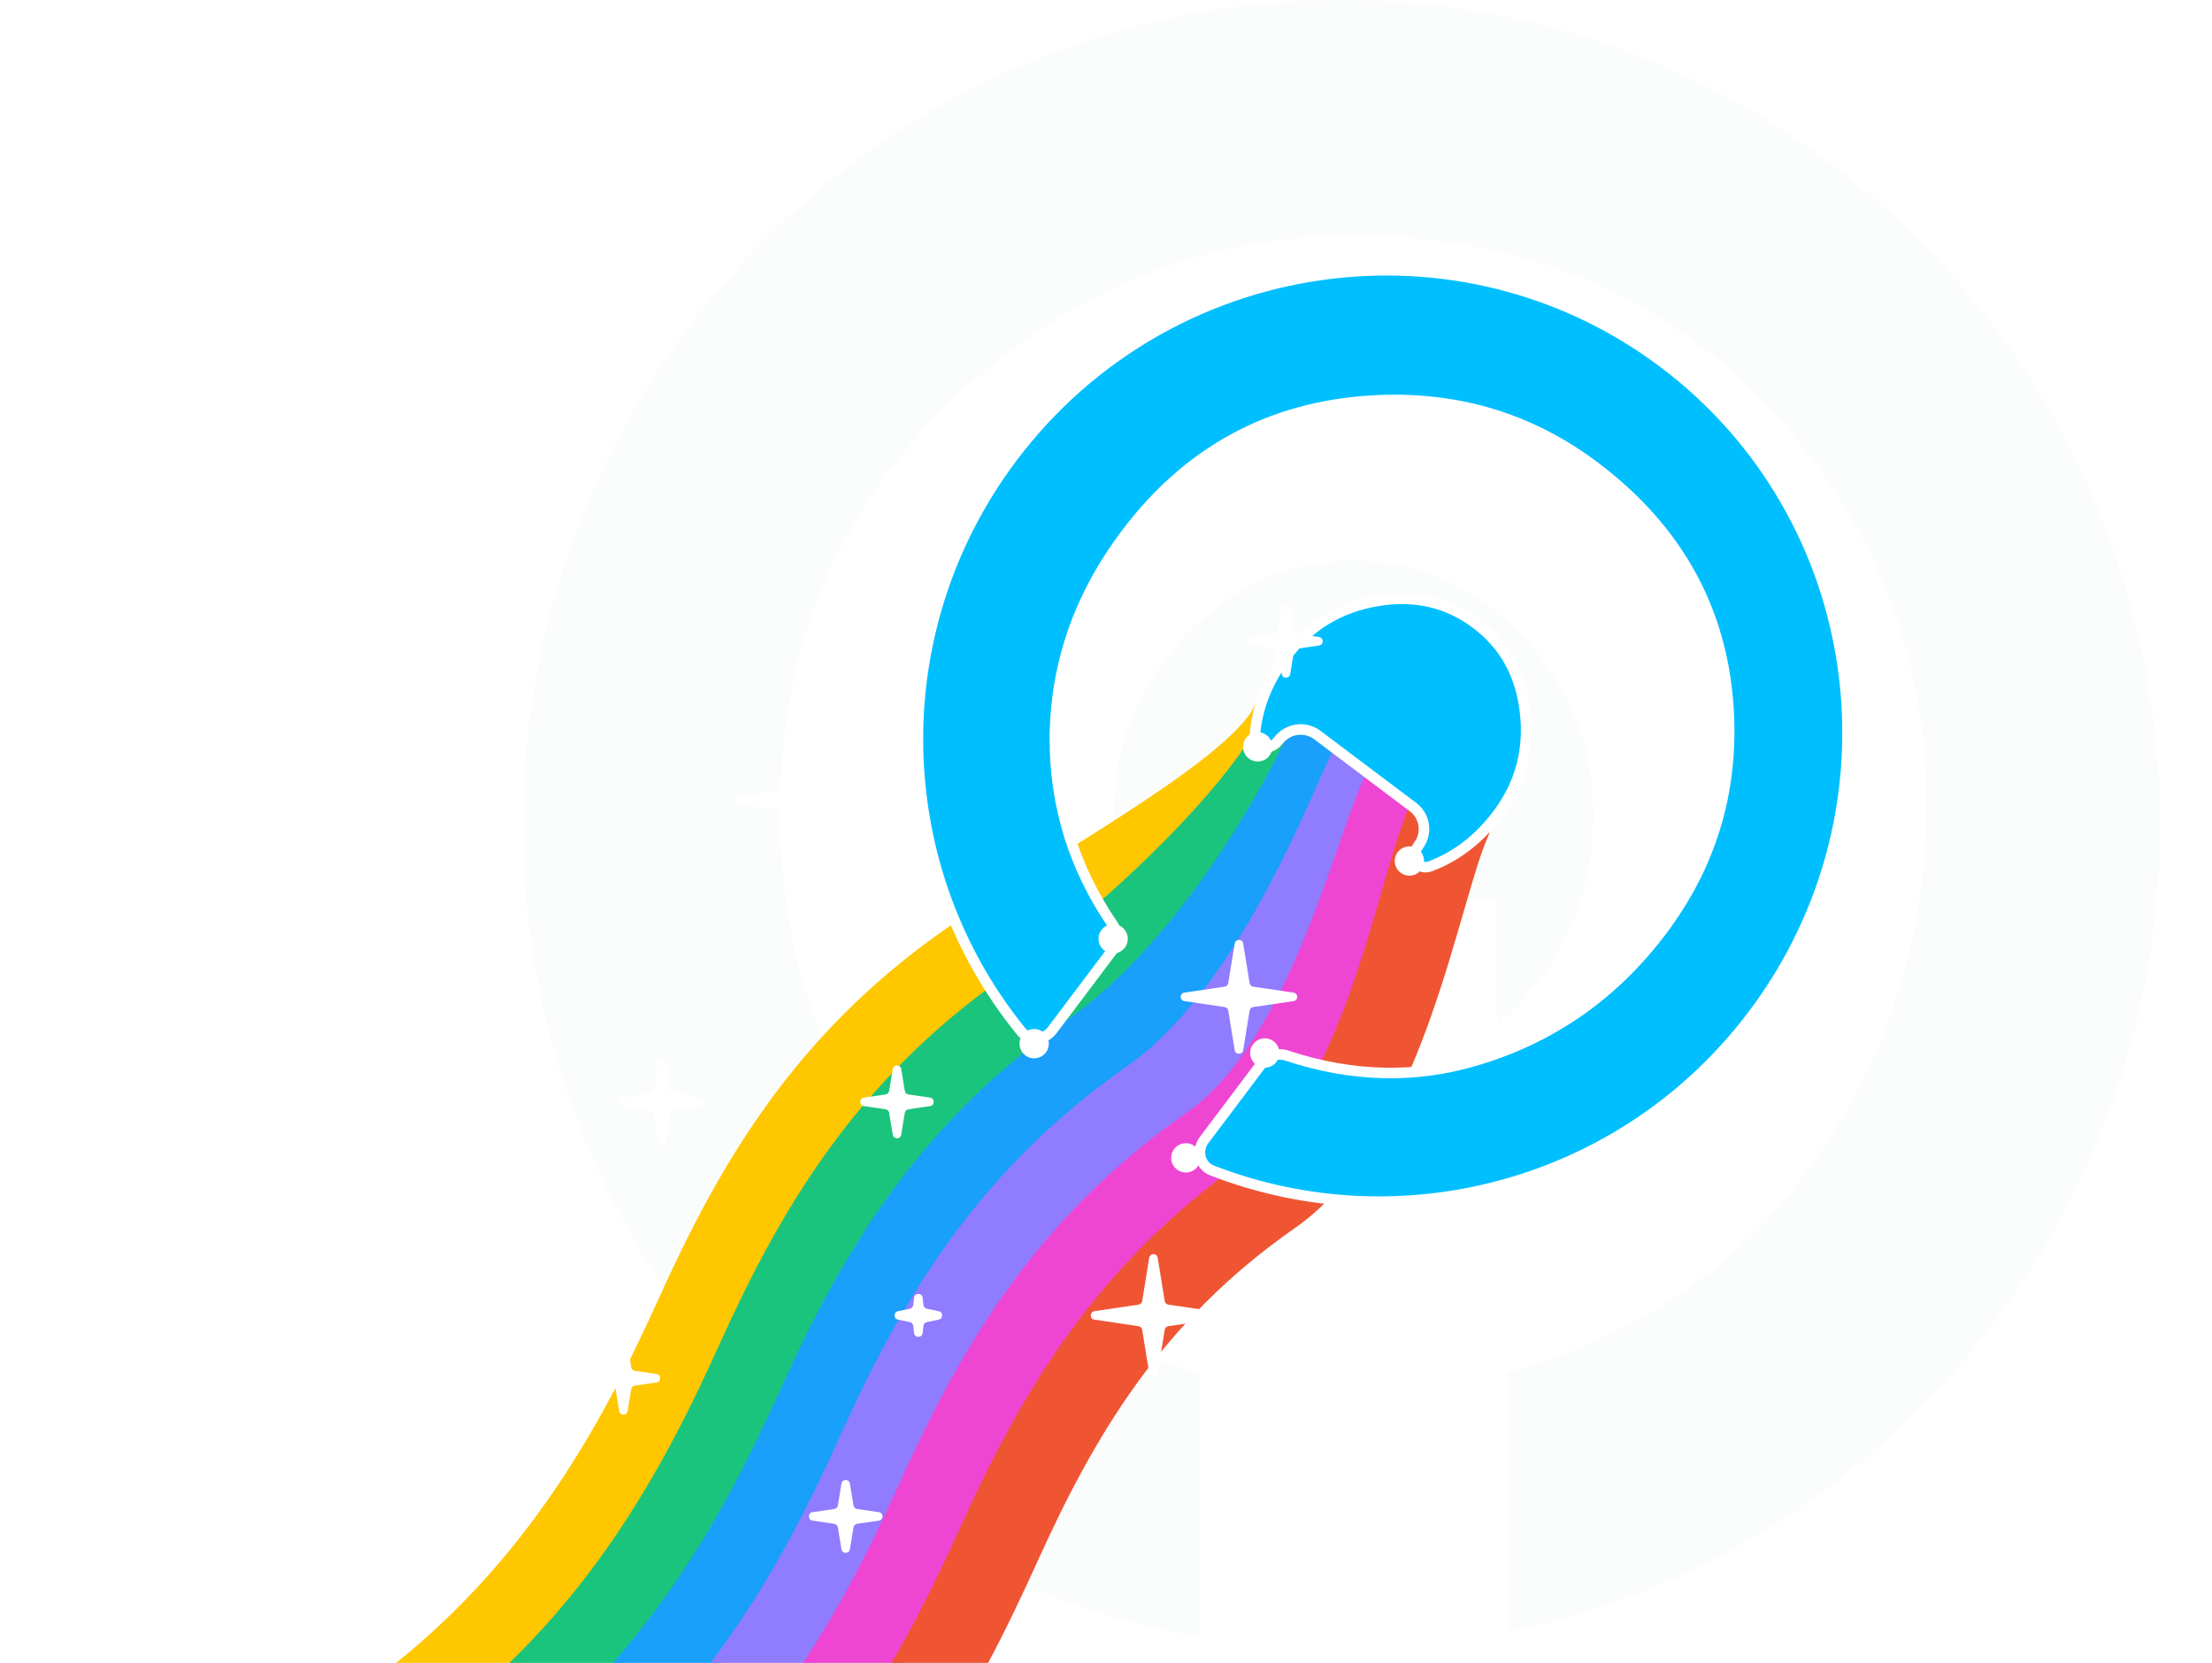
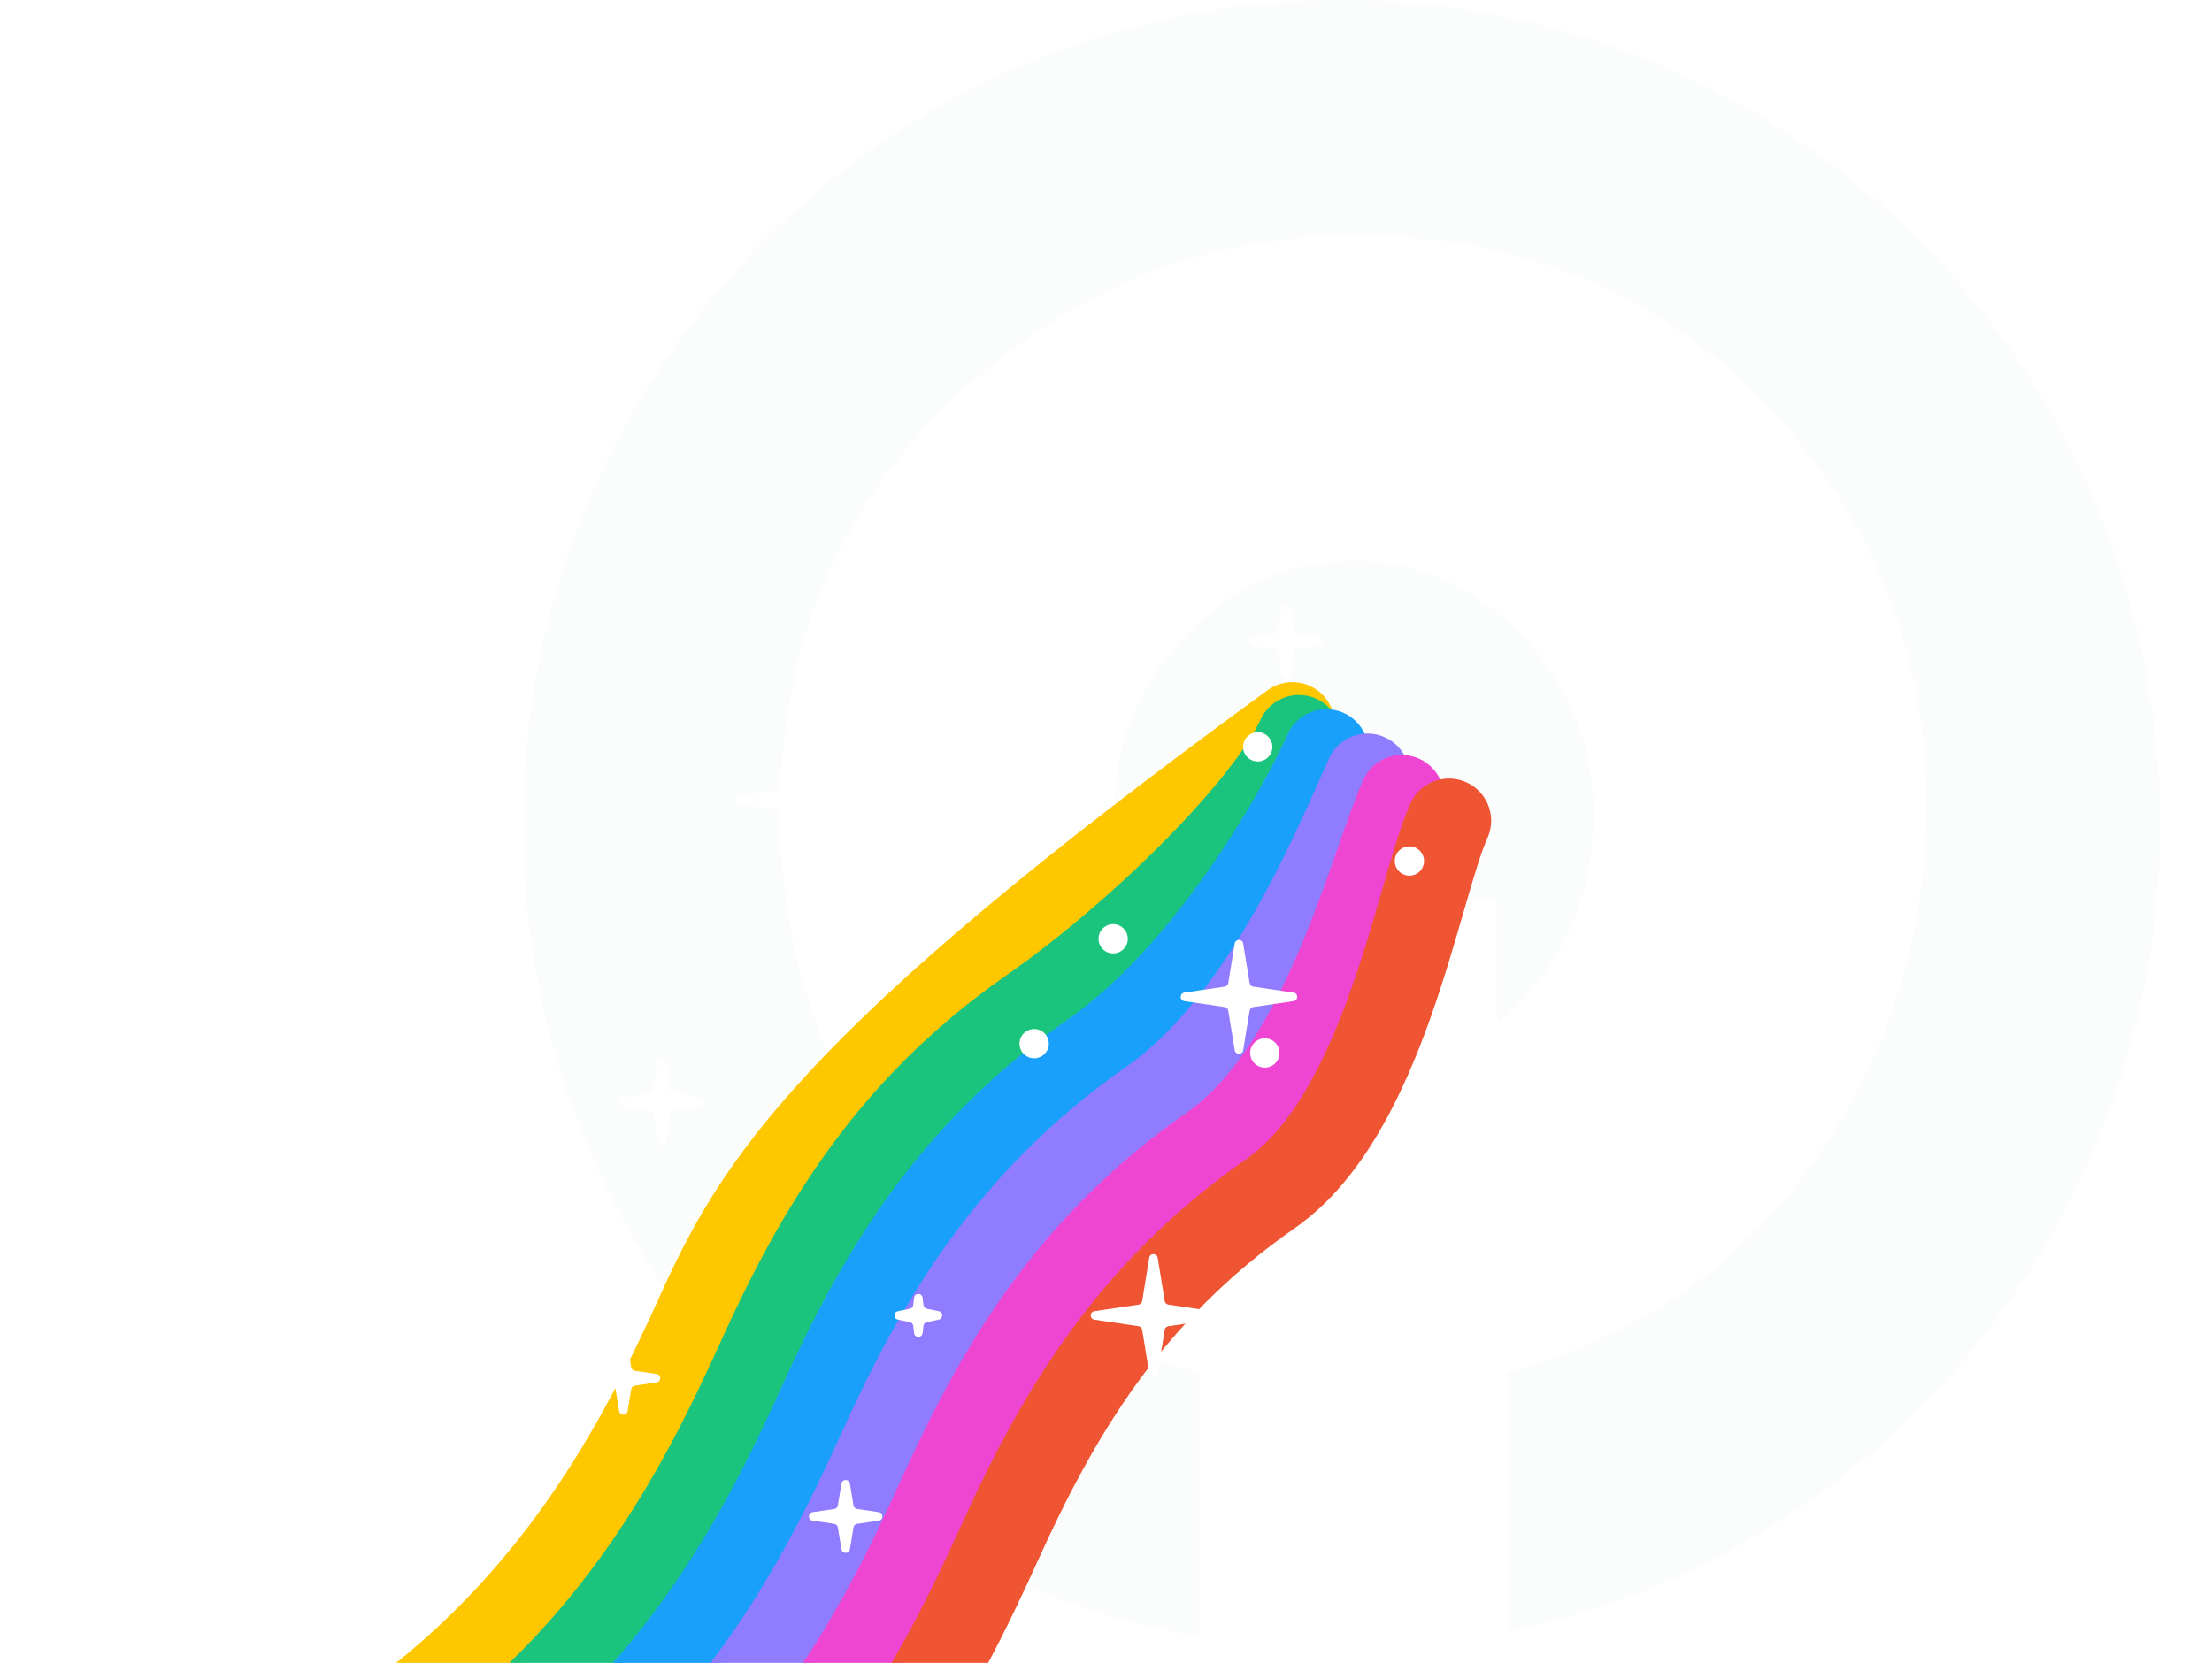
<svg xmlns="http://www.w3.org/2000/svg" width="516" height="388" viewBox="0 0 516 388" fill="none">
  <path fill-rule="evenodd" clip-rule="evenodd" d="M351.698 380.833C438.57 362.785 503.883 285.278 503.883 192.399C503.883 86.14 418.395 0 312.941 0C207.487 0 122 86.14 122 192.399C122 287.213 190.063 366.008 279.642 381.883V320.279C250.023 311.976 226.315 295.937 208.519 272.161C190.847 248.385 182.011 220.836 182.011 189.512C182.011 148.124 197.443 114.222 228.306 87.804C253.943 65.916 283.126 54.971 315.857 54.971C358.045 54.971 392.082 70.381 417.968 101.202C438.875 126.11 449.329 154.855 449.329 187.436C449.329 219.389 440.057 248.008 421.514 273.293C404.838 296.188 381.566 311.85 351.698 320.279V380.833ZM349.271 210.269H282.255V239.139C267.321 226.685 259.854 210.269 259.854 189.889C259.854 173.913 265.392 160.075 276.468 148.376C287.544 136.677 300.674 130.827 315.857 130.827C330.915 130.827 343.982 136.677 355.058 148.376C366.134 160.075 371.672 173.913 371.672 189.889C371.672 209.765 364.205 226.182 349.271 239.139V210.269Z" fill="#EBF1F3" fill-opacity="0.2" />
-   <path d="M301.5 169C294.324 184.844 252.808 206.277 226.164 224.86C192.859 248.089 176.283 276.887 162.852 306.564C149.42 336.242 129.604 374.982 87.292 404.074C53.441 427.348 22.186 479.588 10.789 502.8" stroke="#FFC700" stroke-width="19.688" stroke-linecap="round" />
+   <path d="M301.5 169C192.859 248.089 176.283 276.887 162.852 306.564C149.42 336.242 129.604 374.982 87.292 404.074C53.441 427.348 22.186 479.588 10.789 502.8" stroke="#FFC700" stroke-width="19.688" stroke-linecap="round" />
  <path d="M303 172C295.824 187.844 266.878 217.18 240.234 235.763C206.929 258.992 190.353 287.79 176.922 317.468C163.49 347.145 143.674 385.885 101.361 414.978C67.512 438.251 36.256 490.492 24.859 513.703" stroke="#1BC47D" stroke-width="19.688" stroke-linecap="round" />
  <path d="M309.393 175.319C302.217 191.163 281.204 227.498 254.56 246.081C221.255 269.309 204.679 298.107 191.248 327.785C177.816 357.462 158 396.203 115.688 425.294C81.838 448.568 50.582 500.809 39.185 524.02" stroke="#18A0FB" stroke-width="19.688" stroke-linecap="round" />
  <path d="M319 181C311.824 196.844 295.145 238.311 268.502 256.894C235.196 280.123 218.62 308.921 205.189 338.598C191.758 368.276 171.941 407.016 129.629 436.108C95.779 459.382 64.523 511.623 53.127 534.834" stroke="#907CFF" stroke-width="19.688" stroke-linecap="round" />
  <path d="M327 186C319.824 201.844 309.095 249.114 282.451 267.697C249.146 290.926 232.57 319.724 219.138 349.401C205.707 379.079 185.891 417.819 143.578 446.911C109.728 470.185 78.473 522.425 67.076 545.637" stroke="#EE46D3" stroke-width="19.688" stroke-linecap="round" />
  <path d="M338 191.5C330.824 207.345 323.038 259.916 296.394 278.499C263.089 301.727 246.513 330.525 233.082 360.203C219.65 389.88 199.834 428.621 157.522 457.713C123.672 480.986 92.416 533.228 81.019 556.438" stroke="#EF5533" stroke-width="19.688" stroke-linecap="round" />
-   <path d="M246.078 172.236L246.078 172.241C246.033 187.99 250.523 202.48 259.532 215.683C260.806 217.551 260.805 219.988 259.492 221.732L245.464 240.362C243.615 242.818 240.063 242.944 238.199 240.649C207.544 202.917 205.401 147.568 236.182 106.688C272.384 58.61 340.399 48.771 388.094 84.684C435.79 120.598 445.131 188.683 408.929 236.762C378.86 276.695 326.838 290.25 282.745 273.112C279.939 272.022 279.002 268.509 280.889 266.004L294.425 248.026C295.737 246.284 298.074 245.609 300.215 246.317C315.462 251.36 330.308 251.703 344.717 247.311C362.165 242.054 376.483 231.999 387.644 217.176C399.041 202.04 404.248 185.004 403.247 166.117L403.247 166.117C402.002 142.717 391.545 123.614 371.97 108.875C356.755 97.418 339.342 92.291 319.791 93.492L319.79 93.492C296.203 94.969 277.137 105.347 262.669 124.562C251.729 139.09 246.185 154.992 246.078 172.236ZM329.621 188.317L307.312 171.519C304.444 169.359 300.368 169.934 298.208 172.802C297.153 174.203 295.651 174.574 294.524 174.273C293.461 173.988 292.604 173.084 292.734 171.456C293.249 165.042 295.69 158.904 300.115 153.028C305.427 145.972 312.449 141.717 321.239 140.232C330.027 138.747 337.702 140.528 344.361 145.542C350.96 150.511 354.766 157.372 355.768 166.231C356.77 175.089 354.621 183.013 349.308 190.069C344.988 195.806 339.788 199.806 333.704 202.117C332.19 202.692 331.084 202.126 330.513 201.191C329.91 200.203 329.844 198.677 330.886 197.293C333.015 194.465 332.449 190.446 329.621 188.317Z" fill="#00BFFF" stroke="white" stroke-width="2.457" />
  <g filter="url(#filter0_d_172_10961)">
    <circle cx="296.782" cy="246.042" r="3.416" transform="rotate(36.979 296.782 246.042)" fill="white" />
  </g>
  <g filter="url(#filter1_d_172_10961)">
    <circle cx="261.401" cy="219.401" r="3.416" transform="rotate(36.979 261.401 219.401)" fill="white" />
  </g>
  <g filter="url(#filter2_d_172_10961)">
-     <circle cx="278.359" cy="270.509" r="3.416" transform="rotate(36.979 278.359 270.509)" fill="white" />
-   </g>
+     </g>
  <g filter="url(#filter3_d_172_10961)">
    <circle cx="242.978" cy="243.867" r="3.416" transform="rotate(36.979 242.978 243.867)" fill="white" />
  </g>
  <g filter="url(#filter4_d_172_10961)">
    <circle cx="295.128" cy="174.608" r="3.416" transform="rotate(36.979 295.128 174.608)" fill="white" />
  </g>
  <g filter="url(#filter5_d_172_10961)">
    <circle cx="330.509" cy="201.249" r="3.416" transform="rotate(36.979 330.509 201.249)" fill="white" />
  </g>
  <g filter="url(#filter6_d_172_10961)">
    <path d="M298.993 140.962C299.176 139.844 300.783 139.844 300.967 140.962L301.804 146.066C301.875 146.495 302.215 146.83 302.646 146.893L307.7 147.635C308.84 147.803 308.84 149.447 307.7 149.614L302.646 150.356C302.215 150.42 301.875 150.754 301.804 151.184L300.967 156.288C300.783 157.406 299.176 157.406 298.993 156.288L298.156 151.184C298.085 150.754 297.745 150.42 297.314 150.356L292.26 149.614C291.12 149.447 291.12 147.803 292.26 147.635L297.314 146.893C297.745 146.83 298.085 146.495 298.156 146.066L298.993 140.962Z" fill="white" />
  </g>
  <g filter="url(#filter7_d_172_10961)">
    <path d="M184.322 173.236C184.505 172.118 186.114 172.118 186.296 173.236L187.804 182.475C187.874 182.904 188.214 183.239 188.645 183.303L198.051 184.691C199.19 184.859 199.19 186.502 198.051 186.67L188.645 188.058C188.214 188.122 187.874 188.457 187.804 188.886L186.296 198.125C186.114 199.243 184.505 199.243 184.322 198.125L182.815 188.886C182.745 188.457 182.405 188.122 181.974 188.058L172.568 186.67C171.429 186.502 171.429 184.859 172.568 184.691L181.974 183.303C182.405 183.239 182.745 182.904 182.815 182.475L184.322 173.236Z" fill="white" />
  </g>
  <g filter="url(#filter8_d_172_10961)">
    <path d="M288.025 219.157C288.207 218.038 289.816 218.038 289.998 219.157L291.506 228.395C291.576 228.825 291.916 229.16 292.347 229.224L301.753 230.612C302.892 230.78 302.892 232.423 301.753 232.591L292.347 233.979C291.916 234.043 291.576 234.377 291.506 234.807L289.998 244.046C289.816 245.164 288.207 245.164 288.025 244.046L286.517 234.807C286.447 234.377 286.107 234.043 285.676 233.979L276.27 232.591C275.131 232.423 275.131 230.78 276.27 230.612L285.676 229.224C286.107 229.16 286.447 228.825 286.517 228.395L288.025 219.157Z" fill="white" />
  </g>
  <g filter="url(#filter9_d_172_10961)">
    <path d="M144.437 312.921C144.621 311.803 146.228 311.803 146.411 312.921L147.248 318.025C147.319 318.454 147.659 318.789 148.09 318.852L153.144 319.594C154.284 319.762 154.284 321.406 153.144 321.573L148.09 322.315C147.659 322.379 147.319 322.713 147.248 323.143L146.411 328.247C146.228 329.365 144.621 329.365 144.437 328.247L143.6 323.143C143.53 322.713 143.189 322.379 142.759 322.315L137.704 321.573C136.565 321.406 136.565 319.762 137.704 319.594L142.759 318.852C143.189 318.789 143.53 318.454 143.6 318.025L144.437 312.921Z" fill="white" />
  </g>
  <g filter="url(#filter10_d_172_10961)">
    <path d="M213.233 301.809C213.37 300.629 215.083 300.629 215.22 301.809L215.416 303.505C215.466 303.933 215.784 304.281 216.206 304.369L218.995 304.95C220.057 305.17 220.057 306.687 218.995 306.908L216.206 307.488C215.784 307.576 215.466 307.924 215.416 308.352L215.22 310.048C215.083 311.228 213.37 311.228 213.233 310.048L213.037 308.352C212.987 307.924 212.669 307.576 212.247 307.488L209.458 306.908C208.397 306.687 208.397 305.17 209.458 304.95L212.247 304.369C212.669 304.281 212.987 303.933 213.037 303.505L213.233 301.809Z" fill="white" />
  </g>
  <g filter="url(#filter11_d_172_10961)">
    <path d="M268.082 292.467C268.264 291.348 269.874 291.348 270.056 292.467L271.698 302.582C271.768 303.011 272.108 303.347 272.539 303.41L282.843 304.939C283.981 305.108 283.981 306.749 282.843 306.918L272.539 308.447C272.108 308.51 271.768 308.846 271.698 309.275L270.056 319.39C269.874 320.509 268.264 320.509 268.082 319.39L266.44 309.275C266.37 308.846 266.03 308.51 265.6 308.447L255.295 306.918C254.157 306.749 254.157 305.108 255.295 304.939L265.6 303.41C266.03 303.347 266.37 303.011 266.44 302.582L268.082 292.467Z" fill="white" />
  </g>
  <g filter="url(#filter12_d_172_10961)">
-     <path d="M208.254 248.436C208.437 247.319 210.044 247.319 210.227 248.436L211.065 253.54C211.135 253.97 211.476 254.305 211.906 254.368L216.961 255.11C218.1 255.277 218.1 256.922 216.961 257.089L211.906 257.831C211.476 257.894 211.135 258.229 211.065 258.659L210.227 263.763C210.044 264.88 208.437 264.88 208.254 263.763L207.417 258.659C207.346 258.229 207.006 257.894 206.575 257.831L201.521 257.089C200.381 256.922 200.381 255.277 201.521 255.11L206.575 254.368C207.006 254.305 207.346 253.97 207.417 253.54L208.254 248.436Z" fill="white" />
-   </g>
+     </g>
  <g filter="url(#filter13_d_172_10961)">
    <path d="M153.407 246.825C153.563 245.67 155.233 245.67 155.389 246.825L156.243 253.145C156.301 253.576 156.63 253.92 157.058 253.996L163.335 255.115C164.434 255.311 164.434 256.888 163.335 257.084L157.058 258.203C156.63 258.279 156.301 258.623 156.243 259.054L155.389 265.374C155.233 266.529 153.563 266.529 153.407 265.374L152.553 259.054C152.495 258.623 152.165 258.279 151.738 258.203L145.461 257.084C144.362 256.888 144.362 255.311 145.461 255.115L151.738 253.996C152.165 253.92 152.495 253.576 152.553 253.145L153.407 246.825Z" fill="white" />
  </g>
  <g filter="url(#filter14_d_172_10961)">
    <path d="M196.288 345.163C196.471 344.046 198.078 344.046 198.262 345.163L199.099 350.267C199.169 350.697 199.51 351.032 199.941 351.095L204.995 351.837C206.135 352.004 206.135 353.649 204.995 353.816L199.941 354.558C199.51 354.621 199.169 354.956 199.099 355.386L198.262 360.49C198.078 361.607 196.471 361.607 196.288 360.49L195.451 355.386C195.38 354.956 195.04 354.621 194.609 354.558L189.555 353.816C188.415 353.649 188.415 352.004 189.555 351.837L194.609 351.095C195.04 351.032 195.38 350.697 195.451 350.267L196.288 345.163Z" fill="white" />
  </g>
  <defs>
    <filter id="filter0_d_172_10961" x="284.006" y="234.653" width="22.085" height="22.085" filterUnits="userSpaceOnUse" color-interpolation-filters="sRGB">
      <feFlood flood-opacity="0" result="BackgroundImageFix" />
      <feColorMatrix in="SourceAlpha" type="matrix" values="0 0 0 0 0 0 0 0 0 0 0 0 0 0 0 0 0 0 127 0" result="hardAlpha" />
      <feOffset dx="-1.733" dy="-0.347" />
      <feGaussianBlur stdDeviation="3.813" />
      <feComposite in2="hardAlpha" operator="out" />
      <feColorMatrix type="matrix" values="0 0 0 0 1 0 0 0 0 1 0 0 0 0 1 0 0 0 1 0" />
      <feBlend mode="normal" in2="BackgroundImageFix" result="effect1_dropShadow_172_10961" />
      <feBlend mode="normal" in="SourceGraphic" in2="effect1_dropShadow_172_10961" result="shape" />
    </filter>
    <filter id="filter1_d_172_10961" x="248.625" y="208.012" width="22.085" height="22.085" filterUnits="userSpaceOnUse" color-interpolation-filters="sRGB">
      <feFlood flood-opacity="0" result="BackgroundImageFix" />
      <feColorMatrix in="SourceAlpha" type="matrix" values="0 0 0 0 0 0 0 0 0 0 0 0 0 0 0 0 0 0 127 0" result="hardAlpha" />
      <feOffset dx="-1.733" dy="-0.347" />
      <feGaussianBlur stdDeviation="3.813" />
      <feComposite in2="hardAlpha" operator="out" />
      <feColorMatrix type="matrix" values="0 0 0 0 1 0 0 0 0 1 0 0 0 0 1 0 0 0 1 0" />
      <feBlend mode="normal" in2="BackgroundImageFix" result="effect1_dropShadow_172_10961" />
      <feBlend mode="normal" in="SourceGraphic" in2="effect1_dropShadow_172_10961" result="shape" />
    </filter>
    <filter id="filter2_d_172_10961" x="265.583" y="259.12" width="22.085" height="22.085" filterUnits="userSpaceOnUse" color-interpolation-filters="sRGB">
      <feFlood flood-opacity="0" result="BackgroundImageFix" />
      <feColorMatrix in="SourceAlpha" type="matrix" values="0 0 0 0 0 0 0 0 0 0 0 0 0 0 0 0 0 0 127 0" result="hardAlpha" />
      <feOffset dx="-1.733" dy="-0.347" />
      <feGaussianBlur stdDeviation="3.813" />
      <feComposite in2="hardAlpha" operator="out" />
      <feColorMatrix type="matrix" values="0 0 0 0 1 0 0 0 0 1 0 0 0 0 1 0 0 0 1 0" />
      <feBlend mode="normal" in2="BackgroundImageFix" result="effect1_dropShadow_172_10961" />
      <feBlend mode="normal" in="SourceGraphic" in2="effect1_dropShadow_172_10961" result="shape" />
    </filter>
    <filter id="filter3_d_172_10961" x="230.202" y="232.478" width="22.085" height="22.085" filterUnits="userSpaceOnUse" color-interpolation-filters="sRGB">
      <feFlood flood-opacity="0" result="BackgroundImageFix" />
      <feColorMatrix in="SourceAlpha" type="matrix" values="0 0 0 0 0 0 0 0 0 0 0 0 0 0 0 0 0 0 127 0" result="hardAlpha" />
      <feOffset dx="-1.733" dy="-0.347" />
      <feGaussianBlur stdDeviation="3.813" />
      <feComposite in2="hardAlpha" operator="out" />
      <feColorMatrix type="matrix" values="0 0 0 0 1 0 0 0 0 1 0 0 0 0 1 0 0 0 1 0" />
      <feBlend mode="normal" in2="BackgroundImageFix" result="effect1_dropShadow_172_10961" />
      <feBlend mode="normal" in="SourceGraphic" in2="effect1_dropShadow_172_10961" result="shape" />
    </filter>
    <filter id="filter4_d_172_10961" x="282.353" y="163.219" width="22.085" height="22.085" filterUnits="userSpaceOnUse" color-interpolation-filters="sRGB">
      <feFlood flood-opacity="0" result="BackgroundImageFix" />
      <feColorMatrix in="SourceAlpha" type="matrix" values="0 0 0 0 0 0 0 0 0 0 0 0 0 0 0 0 0 0 127 0" result="hardAlpha" />
      <feOffset dx="-1.733" dy="-0.347" />
      <feGaussianBlur stdDeviation="3.813" />
      <feComposite in2="hardAlpha" operator="out" />
      <feColorMatrix type="matrix" values="0 0 0 0 1 0 0 0 0 1 0 0 0 0 1 0 0 0 1 0" />
      <feBlend mode="normal" in2="BackgroundImageFix" result="effect1_dropShadow_172_10961" />
      <feBlend mode="normal" in="SourceGraphic" in2="effect1_dropShadow_172_10961" result="shape" />
    </filter>
    <filter id="filter5_d_172_10961" x="317.733" y="189.86" width="22.085" height="22.085" filterUnits="userSpaceOnUse" color-interpolation-filters="sRGB">
      <feFlood flood-opacity="0" result="BackgroundImageFix" />
      <feColorMatrix in="SourceAlpha" type="matrix" values="0 0 0 0 0 0 0 0 0 0 0 0 0 0 0 0 0 0 127 0" result="hardAlpha" />
      <feOffset dx="-1.733" dy="-0.347" />
      <feGaussianBlur stdDeviation="3.813" />
      <feComposite in2="hardAlpha" operator="out" />
      <feColorMatrix type="matrix" values="0 0 0 0 1 0 0 0 0 1 0 0 0 0 1 0 0 0 1 0" />
      <feBlend mode="normal" in2="BackgroundImageFix" result="effect1_dropShadow_172_10961" />
      <feBlend mode="normal" in="SourceGraphic" in2="effect1_dropShadow_172_10961" result="shape" />
    </filter>
    <filter id="filter6_d_172_10961" x="280.405" y="130.124" width="39.149" height="39.003" filterUnits="userSpaceOnUse" color-interpolation-filters="sRGB">
      <feFlood flood-opacity="0" result="BackgroundImageFix" />
      <feColorMatrix in="SourceAlpha" type="matrix" values="0 0 0 0 0 0 0 0 0 0 0 0 0 0 0 0 0 0 127 0" result="hardAlpha" />
      <feOffset dy="1" />
      <feGaussianBlur stdDeviation="5.5" />
      <feComposite in2="hardAlpha" operator="out" />
      <feColorMatrix type="matrix" values="0 0 0 0 0 0 0 0 0 0.749 0 0 0 0 1 0 0 0 0.74 0" />
      <feBlend mode="normal" in2="BackgroundImageFix" result="effect1_dropShadow_172_10961" />
      <feBlend mode="normal" in="SourceGraphic" in2="effect1_dropShadow_172_10961" result="shape" />
    </filter>
    <filter id="filter7_d_172_10961" x="160.714" y="162.397" width="49.191" height="48.566" filterUnits="userSpaceOnUse" color-interpolation-filters="sRGB">
      <feFlood flood-opacity="0" result="BackgroundImageFix" />
      <feColorMatrix in="SourceAlpha" type="matrix" values="0 0 0 0 0 0 0 0 0 0 0 0 0 0 0 0 0 0 127 0" result="hardAlpha" />
      <feOffset dy="1" />
      <feGaussianBlur stdDeviation="5.5" />
      <feComposite in2="hardAlpha" operator="out" />
      <feColorMatrix type="matrix" values="0 0 0 0 0 0 0 0 0 0.749 0 0 0 0 1 0 0 0 0.74 0" />
      <feBlend mode="normal" in2="BackgroundImageFix" result="effect1_dropShadow_172_10961" />
      <feBlend mode="normal" in="SourceGraphic" in2="effect1_dropShadow_172_10961" result="shape" />
    </filter>
    <filter id="filter8_d_172_10961" x="264.416" y="208.318" width="49.191" height="48.566" filterUnits="userSpaceOnUse" color-interpolation-filters="sRGB">
      <feFlood flood-opacity="0" result="BackgroundImageFix" />
      <feColorMatrix in="SourceAlpha" type="matrix" values="0 0 0 0 0 0 0 0 0 0 0 0 0 0 0 0 0 0 127 0" result="hardAlpha" />
      <feOffset dy="1" />
      <feGaussianBlur stdDeviation="5.5" />
      <feComposite in2="hardAlpha" operator="out" />
      <feColorMatrix type="matrix" values="0 0 0 0 0 0 0 0 0 0.749 0 0 0 0 1 0 0 0 0.74 0" />
      <feBlend mode="normal" in2="BackgroundImageFix" result="effect1_dropShadow_172_10961" />
      <feBlend mode="normal" in="SourceGraphic" in2="effect1_dropShadow_172_10961" result="shape" />
    </filter>
    <filter id="filter9_d_172_10961" x="125.85" y="302.083" width="39.149" height="39.003" filterUnits="userSpaceOnUse" color-interpolation-filters="sRGB">
      <feFlood flood-opacity="0" result="BackgroundImageFix" />
      <feColorMatrix in="SourceAlpha" type="matrix" values="0 0 0 0 0 0 0 0 0 0 0 0 0 0 0 0 0 0 127 0" result="hardAlpha" />
      <feOffset dy="1" />
      <feGaussianBlur stdDeviation="5.5" />
      <feComposite in2="hardAlpha" operator="out" />
      <feColorMatrix type="matrix" values="0 0 0 0 0 0 0 0 0 0.749 0 0 0 0 1 0 0 0 0.74 0" />
      <feBlend mode="normal" in2="BackgroundImageFix" result="effect1_dropShadow_172_10961" />
      <feBlend mode="normal" in="SourceGraphic" in2="effect1_dropShadow_172_10961" result="shape" />
    </filter>
    <filter id="filter10_d_172_10961" x="197.662" y="290.924" width="33.129" height="32.009" filterUnits="userSpaceOnUse" color-interpolation-filters="sRGB">
      <feFlood flood-opacity="0" result="BackgroundImageFix" />
      <feColorMatrix in="SourceAlpha" type="matrix" values="0 0 0 0 0 0 0 0 0 0 0 0 0 0 0 0 0 0 127 0" result="hardAlpha" />
      <feOffset dy="1" />
      <feGaussianBlur stdDeviation="5.5" />
      <feComposite in2="hardAlpha" operator="out" />
      <feColorMatrix type="matrix" values="0 0 0 0 0 0 0 0 0 0.749 0 0 0 0 1 0 0 0 0.74 0" />
      <feBlend mode="normal" in2="BackgroundImageFix" result="effect1_dropShadow_172_10961" />
      <feBlend mode="normal" in="SourceGraphic" in2="effect1_dropShadow_172_10961" result="shape" />
    </filter>
    <filter id="filter11_d_172_10961" x="243.441" y="281.628" width="51.255" height="50.602" filterUnits="userSpaceOnUse" color-interpolation-filters="sRGB">
      <feFlood flood-opacity="0" result="BackgroundImageFix" />
      <feColorMatrix in="SourceAlpha" type="matrix" values="0 0 0 0 0 0 0 0 0 0 0 0 0 0 0 0 0 0 127 0" result="hardAlpha" />
      <feOffset dy="1" />
      <feGaussianBlur stdDeviation="5.5" />
      <feComposite in2="hardAlpha" operator="out" />
      <feColorMatrix type="matrix" values="0 0 0 0 0 0 0 0 0 0.749 0 0 0 0 1 0 0 0 0.74 0" />
      <feBlend mode="normal" in2="BackgroundImageFix" result="effect1_dropShadow_172_10961" />
      <feBlend mode="normal" in="SourceGraphic" in2="effect1_dropShadow_172_10961" result="shape" />
    </filter>
    <filter id="filter12_d_172_10961" x="189.666" y="237.598" width="39.149" height="39.003" filterUnits="userSpaceOnUse" color-interpolation-filters="sRGB">
      <feFlood flood-opacity="0" result="BackgroundImageFix" />
      <feColorMatrix in="SourceAlpha" type="matrix" values="0 0 0 0 0 0 0 0 0 0 0 0 0 0 0 0 0 0 127 0" result="hardAlpha" />
      <feOffset dy="1" />
      <feGaussianBlur stdDeviation="5.5" />
      <feComposite in2="hardAlpha" operator="out" />
      <feColorMatrix type="matrix" values="0 0 0 0 0 0 0 0 0 0.749 0 0 0 0 1 0 0 0 0.74 0" />
      <feBlend mode="normal" in2="BackgroundImageFix" result="effect1_dropShadow_172_10961" />
      <feBlend mode="normal" in="SourceGraphic" in2="effect1_dropShadow_172_10961" result="shape" />
    </filter>
    <filter id="filter13_d_172_10961" x="133.637" y="235.959" width="41.523" height="42.281" filterUnits="userSpaceOnUse" color-interpolation-filters="sRGB">
      <feFlood flood-opacity="0" result="BackgroundImageFix" />
      <feColorMatrix in="SourceAlpha" type="matrix" values="0 0 0 0 0 0 0 0 0 0 0 0 0 0 0 0 0 0 127 0" result="hardAlpha" />
      <feOffset dy="1" />
      <feGaussianBlur stdDeviation="5.5" />
      <feComposite in2="hardAlpha" operator="out" />
      <feColorMatrix type="matrix" values="0 0 0 0 0 0 0 0 0 0.749 0 0 0 0 1 0 0 0 0.74 0" />
      <feBlend mode="normal" in2="BackgroundImageFix" result="effect1_dropShadow_172_10961" />
      <feBlend mode="normal" in="SourceGraphic" in2="effect1_dropShadow_172_10961" result="shape" />
    </filter>
    <filter id="filter14_d_172_10961" x="177.7" y="334.325" width="39.149" height="39.003" filterUnits="userSpaceOnUse" color-interpolation-filters="sRGB">
      <feFlood flood-opacity="0" result="BackgroundImageFix" />
      <feColorMatrix in="SourceAlpha" type="matrix" values="0 0 0 0 0 0 0 0 0 0 0 0 0 0 0 0 0 0 127 0" result="hardAlpha" />
      <feOffset dy="1" />
      <feGaussianBlur stdDeviation="5.5" />
      <feComposite in2="hardAlpha" operator="out" />
      <feColorMatrix type="matrix" values="0 0 0 0 0 0 0 0 0 0.749 0 0 0 0 1 0 0 0 0.74 0" />
      <feBlend mode="normal" in2="BackgroundImageFix" result="effect1_dropShadow_172_10961" />
      <feBlend mode="normal" in="SourceGraphic" in2="effect1_dropShadow_172_10961" result="shape" />
    </filter>
  </defs>
</svg>